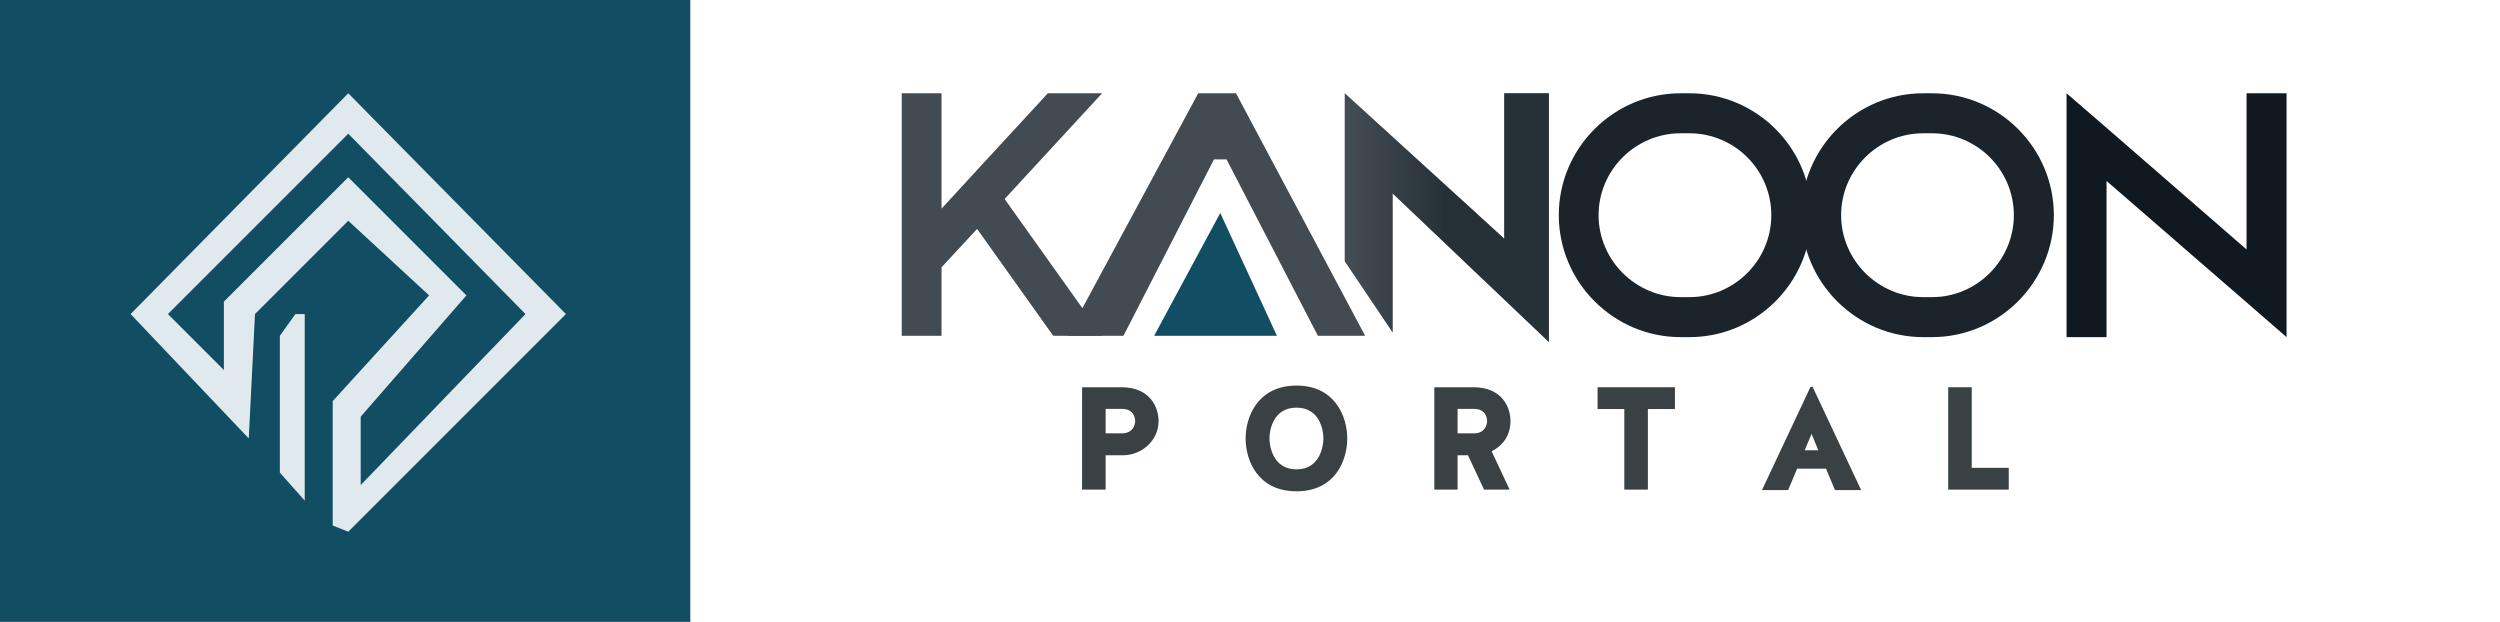
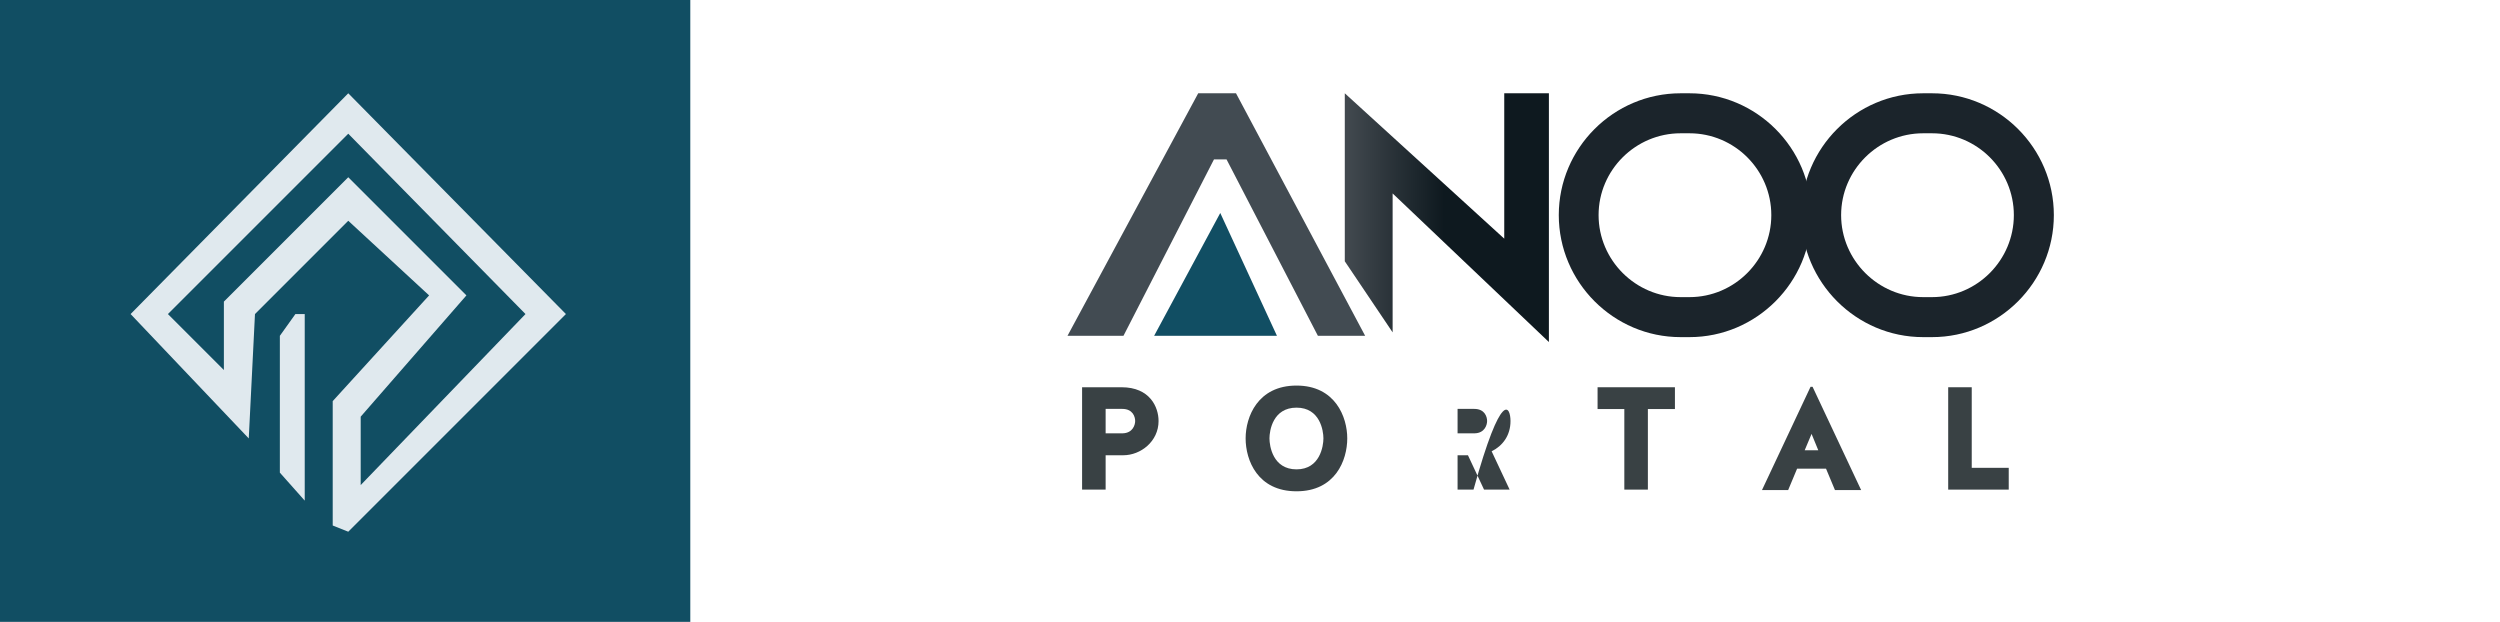
<svg xmlns="http://www.w3.org/2000/svg" width="402" height="100" viewBox="0 0 402 100" fill="none">
  <rect width="402" height="100" fill="white" />
  <rect width="111" height="100" fill="#114E63" />
  <path fill-rule="evenodd" clip-rule="evenodd" d="M21 50.5L56 15L91 50.5L56 85.5L53.5 84.5V64.5L69 47.5L56 35.5L41 50.5L40 70.5L21 50.5ZM56 21.5L27 50.5L36 59.5V48.5L56 28.5L75 47.5L58 67V78L84.5 50.5L56 21.5Z" fill="#E0E9EE" />
  <path d="M45 76V54L47.5 50.5H49V80.5L45 76Z" fill="#E0E9EE" />
-   <path d="M361.245 48.623L338.733 29.099V54.21H332.301V23.511V15L338.733 20.555L361.245 40.111V15H367.677V45.699V54.21L361.245 48.623Z" fill="#111920" />
  <path d="M309.241 15H310.67C321.456 15 330.259 23.804 330.259 34.589C330.259 45.374 321.456 54.21 310.67 54.21H309.241C298.456 54.21 289.652 45.374 289.652 34.589C289.652 23.804 298.456 15 309.241 15ZM309.241 21.432C301.997 21.432 296.052 27.345 296.052 34.589C296.052 41.833 301.997 47.778 309.241 47.778H310.67C317.915 47.778 323.827 41.833 323.827 34.589C323.827 27.345 317.915 21.432 310.67 21.432H309.241Z" fill="#1B242B" />
  <path d="M270.241 15H271.67C282.456 15 291.259 23.804 291.259 34.589C291.259 45.374 282.456 54.21 271.67 54.21H270.241C259.456 54.21 250.652 45.374 250.652 34.589C250.652 23.804 259.456 15 270.241 15ZM270.241 21.432C262.997 21.432 257.052 27.345 257.052 34.589C257.052 41.833 262.997 47.778 270.241 47.778H271.67C278.915 47.778 284.827 41.833 284.827 34.589C284.827 27.345 278.915 21.432 271.67 21.432H270.241Z" fill="#1B242B" />
-   <path d="M145 49.896V40.494V15H151.398V17.779V28.797V33.547L153.304 31.479L157.731 26.665L168.49 15H177.215L161.543 31.996L177.215 54H169.363L157.117 36.81L151.398 42.982V54H145V49.896Z" fill="#424B52" />
  <path d="M185.582 54H205.335L196.218 34.247L185.582 54Z" fill="#114E63" />
  <path d="M192.672 15H198.75L219.517 54H211.919L197.231 25.636H195.205L180.652 54H171.652L192.672 15Z" fill="#424B52" />
  <path d="M216.242 15V42.013L223.934 53.442V31.104L249.063 55V15H241.883V38.377L216.242 15Z" fill="url(#paint0_linear_156_20)" />
-   <path d="M216.242 15V42.013L223.934 53.442V31.104L249.063 55V15H241.883V38.377L216.242 15Z" fill="#4A535A" fill-opacity="0.41" />
  <path d="M177.786 73.204V78.73H174V62.27H180.349C184.91 62.27 186.297 65.468 186.297 67.702C186.297 70.994 183.405 73.204 180.631 73.204H177.786ZM180.537 69.677C182.159 69.63 182.535 68.313 182.535 67.702C182.535 67.02 182.159 65.751 180.466 65.751H177.786V69.677H180.537Z" fill="#394144" />
  <path d="M208.48 62C214.711 62 216.639 67.055 216.639 70.488C216.639 74.015 214.711 79 208.48 79C202.225 79 200.297 74.015 200.297 70.488C200.297 67.055 202.225 62 208.48 62ZM208.48 75.473C212.266 75.473 212.806 71.711 212.806 70.488C212.806 69.266 212.266 65.55 208.48 65.55C204.671 65.55 204.13 69.266 204.13 70.488C204.13 71.711 204.671 75.473 208.48 75.473Z" fill="#394144" />
-   <path d="M234.378 73.204V78.73H230.639V62.27H236.941C241.502 62.27 242.889 65.468 242.889 67.702C242.889 70.03 241.62 71.699 239.856 72.569L242.748 78.73H238.634L236.047 73.204H234.378ZM237.152 69.677C238.751 69.63 239.127 68.313 239.127 67.702C239.127 67.02 238.751 65.751 237.058 65.751H234.378V69.677H237.152Z" fill="#394144" />
+   <path d="M234.378 73.204V78.73H230.639H236.941C241.502 62.27 242.889 65.468 242.889 67.702C242.889 70.03 241.62 71.699 239.856 72.569L242.748 78.73H238.634L236.047 73.204H234.378ZM237.152 69.677C238.751 69.63 239.127 68.313 239.127 67.702C239.127 67.02 238.751 65.751 237.058 65.751H234.378V69.677H237.152Z" fill="#394144" />
  <path d="M261.192 78.73V65.774H256.889V62.27H269.328V65.774H264.978V78.73H261.192Z" fill="#394144" />
  <path d="M291.463 62.2L299.27 78.8H295.061L293.627 75.367H288.971L287.537 78.8H283.328L291.134 62.2H291.463ZM291.299 69.771L290.194 72.404H292.38L291.299 69.771Z" fill="#394144" />
  <path d="M317.055 62.27V75.226H323.004V78.73H313.27V62.27H317.055Z" fill="#394144" />
  <defs>
    <linearGradient id="paint0_linear_156_20" x1="249.063" y1="35" x2="216.242" y2="35" gradientUnits="userSpaceOnUse">
      <stop offset="0.512" stop-color="#0E191F" />
      <stop offset="0.982" stop-color="#41484E" />
    </linearGradient>
  </defs>
</svg>